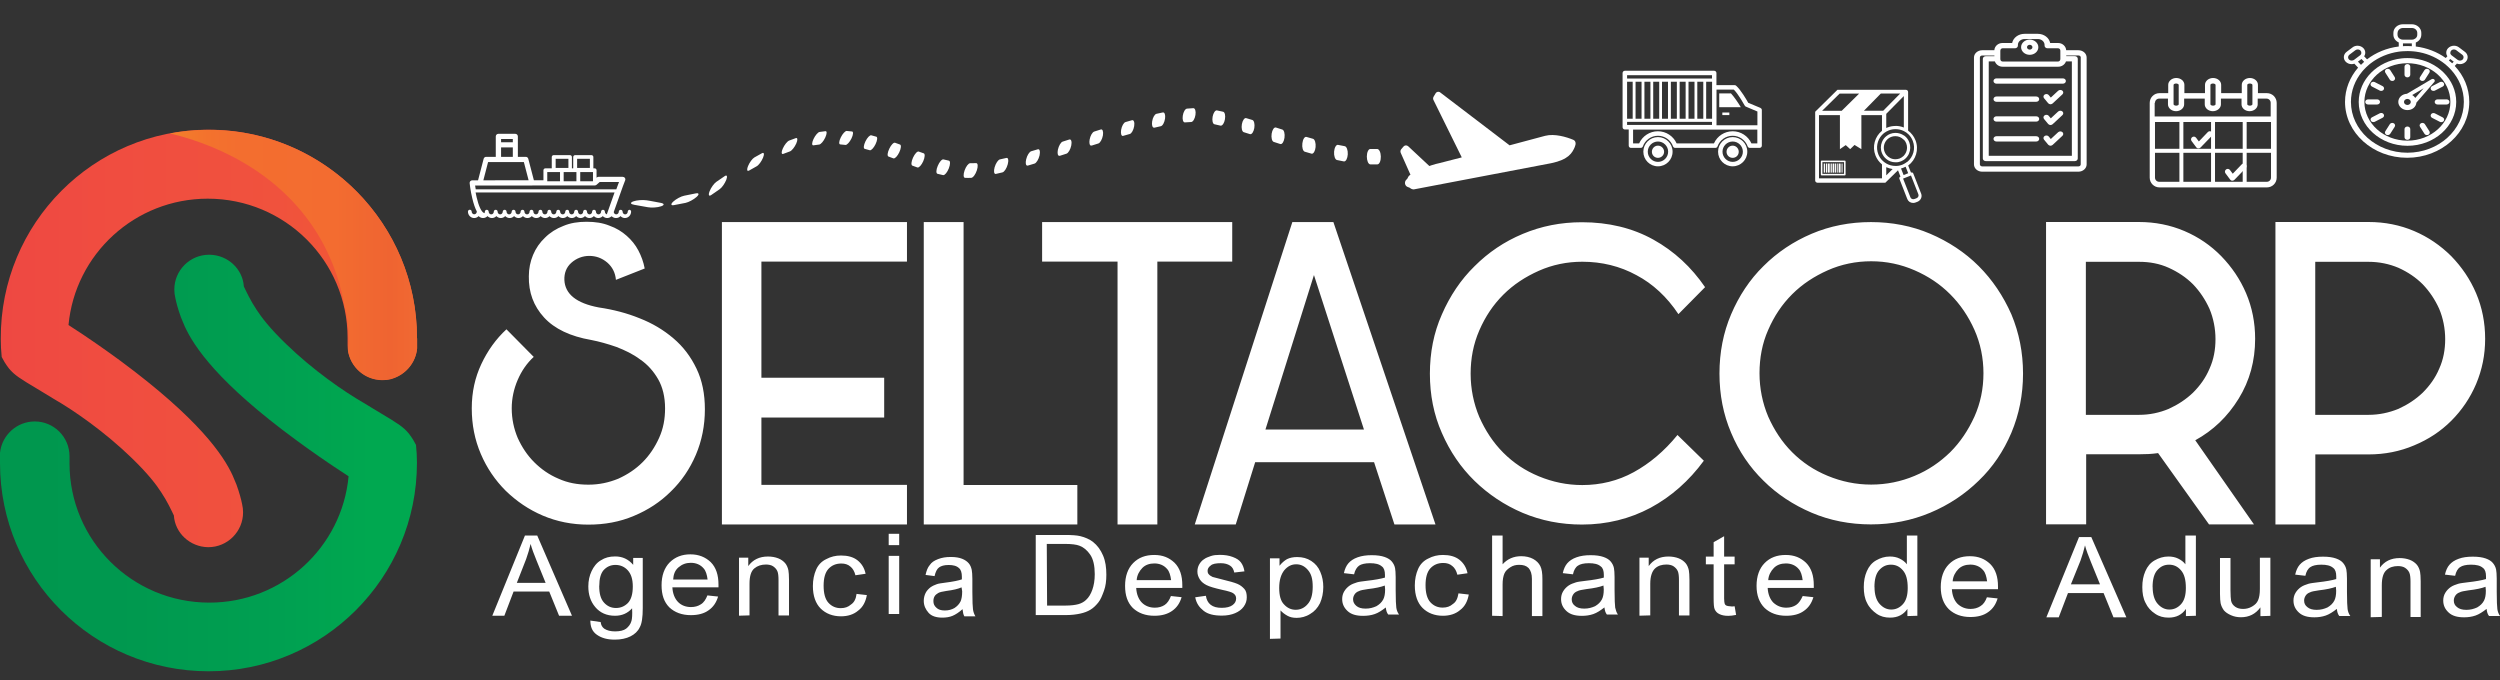
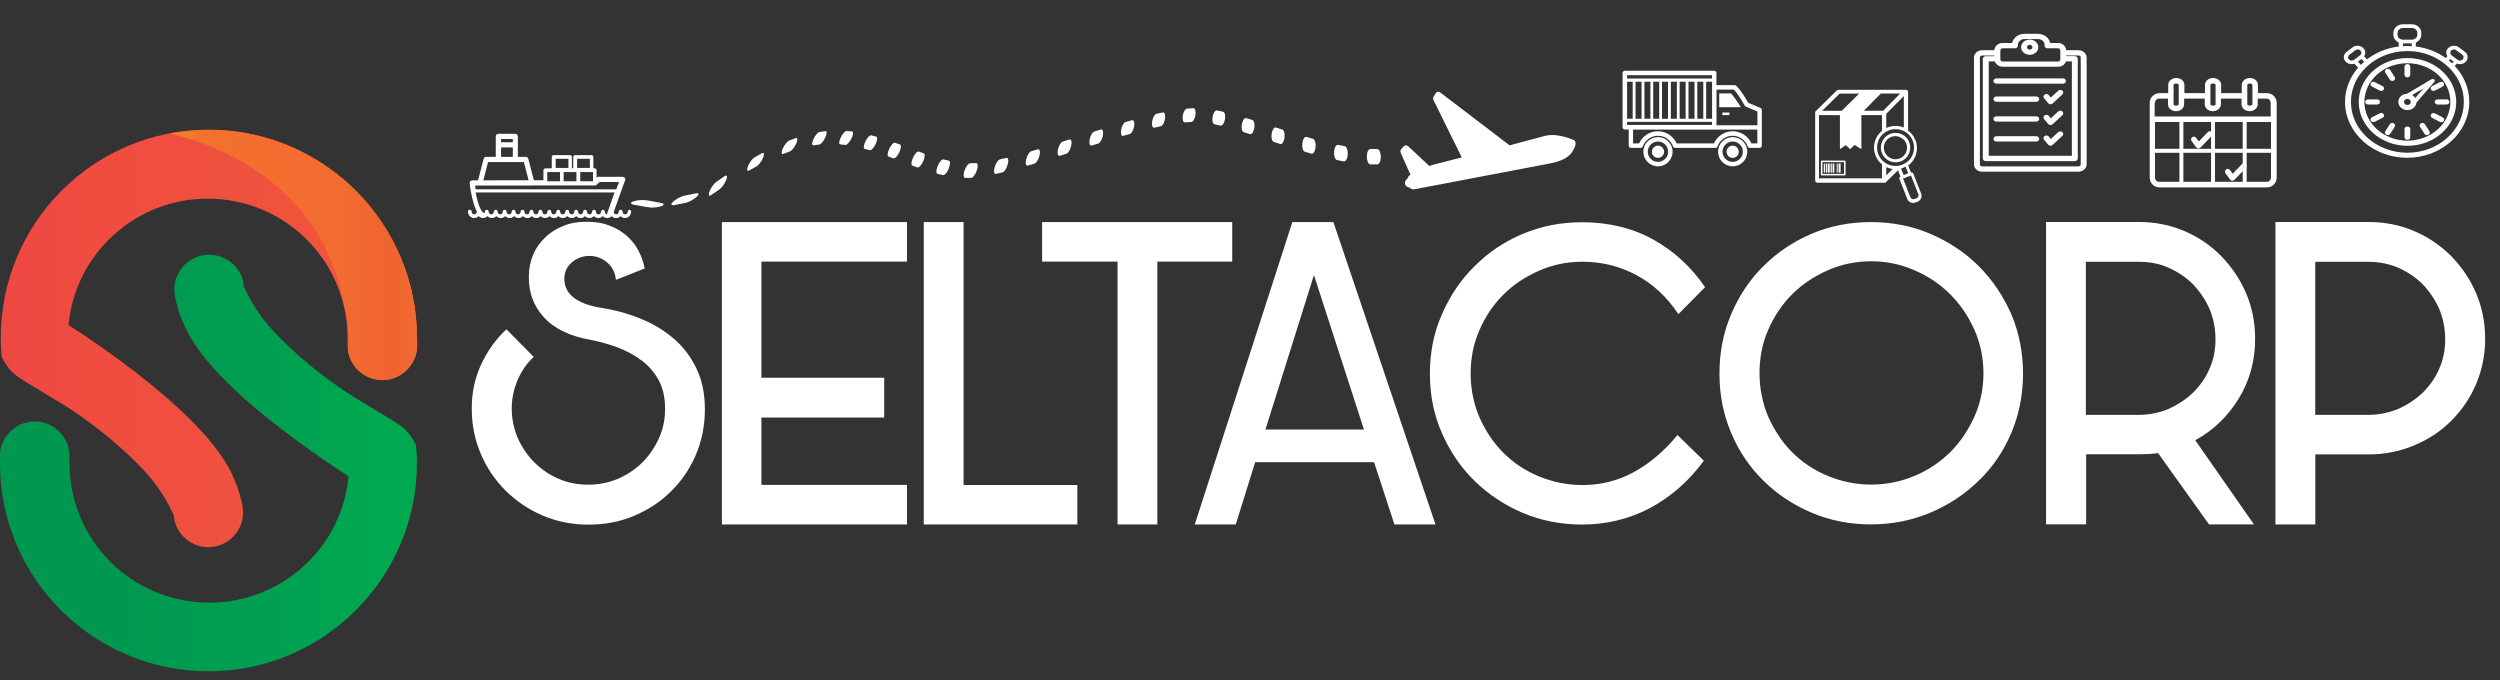
<svg xmlns="http://www.w3.org/2000/svg" id="Capa_1" data-name="Capa 1" viewBox="0 0 321.51 87.51">
  <rect x="0" y="0" width="321.51" height="87.51" fill="#333333" stroke="none" />
  <defs>
    <style>
      .cls-1 {
        fill: #fff;
      }

      .cls-2 {
        fill: url(#Degradado_sin_nombre_4);
      }

      .cls-3 {
        fill: url(#Degradado_sin_nombre_2);
      }

      .cls-4 {
        fill: url(#Degradado_sin_nombre_3);
      }
    </style>
    <linearGradient id="Degradado_sin_nombre_2" data-name="Degradado sin nombre 2" x1="554.4" y1="409.45" x2="608" y2="409.45" gradientTransform="translate(-554.4 468.98) scale(1 -1)" gradientUnits="userSpaceOnUse">
      <stop offset="0" stop-color="#00974e" />
      <stop offset=".28" stop-color="#00984f" />
      <stop offset=".67" stop-color="#00a051" />
      <stop offset=".89" stop-color="#00a850" />
      <stop offset="1" stop-color="#00a850" />
    </linearGradient>
    <linearGradient id="Degradado_sin_nombre_3" data-name="Degradado sin nombre 3" x1="554.44" y1="425.45" x2="608.06" y2="425.45" gradientTransform="translate(-554.4 468.98) scale(1 -1)" gradientUnits="userSpaceOnUse">
      <stop offset="0" stop-color="#ee4842" />
      <stop offset="0" stop-color="#ee4842" />
      <stop offset=".28" stop-color="#f04d40" />
      <stop offset=".67" stop-color="#f0523d" />
      <stop offset=".89" stop-color="#f05833" />
      <stop offset="1" stop-color="#f15d30" />
    </linearGradient>
    <linearGradient id="Degradado_sin_nombre_4" data-name="Degradado sin nombre 4" x1="576.27" y1="436.19" x2="608.04" y2="436.19" gradientTransform="translate(-554.4 468.98) scale(1 -1)" gradientUnits="userSpaceOnUse">
      <stop offset="0" stop-color="#f4822b" />
      <stop offset=".03" stop-color="#f37d2b" />
      <stop offset=".15" stop-color="#f3722d" />
      <stop offset=".28" stop-color="#f36e2f" />
      <stop offset=".67" stop-color="#f36c30" />
      <stop offset=".89" stop-color="#ef6431" />
      <stop offset="1" stop-color="#f16932" />
    </linearGradient>
  </defs>
  <g id="d">
    <path class="cls-1" d="M68.66,45.88c-.89.81-1.58,1.81-2.08,2.97s-.77,2.39-.77,3.66c0,1.35.27,2.62.77,3.81.54,1.19,1.23,2.23,2.12,3.12s1.93,1.62,3.12,2.12c1.19.54,2.46.77,3.85.77s2.62-.27,3.85-.77c1.19-.54,2.23-1.23,3.12-2.12.89-.89,1.58-1.93,2.12-3.12.54-1.19.77-2.43.77-3.81,0-1.46-.31-2.73-.89-3.74s-1.35-1.89-2.31-2.54c-.92-.69-1.96-1.19-3.08-1.62-1.12-.39-2.2-.69-3.23-.89-2.66-.46-4.7-1.42-6.05-2.89s-2-3.23-1.96-5.31c0-.96.19-1.89.54-2.73.35-.85.89-1.62,1.54-2.23.65-.65,1.46-1.16,2.35-1.5.92-.39,1.89-.54,3-.54s2.08.15,2.93.5c.89.31,1.62.77,2.23,1.31s1.12,1.16,1.5,1.89.65,1.46.81,2.31l-3.7,1.46c-.08-.92-.46-1.66-1.12-2.23-.69-.58-1.46-.85-2.31-.85s-1.66.31-2.31.89-.92,1.35-.89,2.2c.08,1.81,1.54,3,4.43,3.54,1.85.27,3.62.73,5.24,1.39,1.66.65,3.08,1.5,4.35,2.58,1.27,1.08,2.23,2.35,2.97,3.89s1.08,3.27,1.08,5.24c0,2.08-.39,4.04-1.16,5.85-.77,1.81-1.85,3.39-3.2,4.7-1.35,1.35-2.93,2.39-4.78,3.16-1.81.77-3.77,1.12-5.85,1.12s-4.04-.39-5.85-1.16-3.39-1.85-4.78-3.2c-1.35-1.35-2.43-2.93-3.2-4.74-.77-1.81-1.16-3.74-1.16-5.85,0-2.12.42-3.97,1.23-5.7.81-1.73,1.89-3.23,3.23-4.47l3.5,3.54h0ZM143.72,67.45v-33.81s-9.7,0-9.7,0v-5.08s24.45,0,24.45,0v5.08s-9.63,0-9.63,0v33.81s-5.12,0-5.12,0ZM153.65,67.45l12.55-38.89h5.28s13.13,38.89,13.13,38.89h-5.28s-2.62-8.01-2.62-8.01h-15.29s-2.5,8.01-2.5,8.01h-5.28ZM162.74,55.24h12.67s-6.43-19.87-6.43-19.87l-6.24,19.87h0ZM219.12,59.25c-1.89,2.58-4.2,4.62-6.85,6.05-2.66,1.42-5.62,2.16-8.82,2.16-2.7,0-5.24-.5-7.62-1.5-2.35-1-4.43-2.39-6.2-4.12-1.77-1.73-3.16-3.77-4.2-6.16-1.04-2.35-1.54-4.89-1.54-7.62,0-2.73.5-5.28,1.54-7.62,1.04-2.39,2.43-4.47,4.2-6.2,1.77-1.77,3.81-3.16,6.2-4.16,2.39-1,4.89-1.5,7.62-1.5,3.39,0,6.47.73,9.17,2.23s4.89,3.54,6.66,6.12l-3.43,3.47c-1.46-2.2-3.27-3.89-5.39-5.01-2.12-1.16-4.47-1.73-6.97-1.73-1.96,0-3.85.39-5.58,1.16s-3.27,1.77-4.58,3.08c-1.31,1.31-2.31,2.81-3.08,4.58-.77,1.77-1.12,3.62-1.12,5.58,0,1.96.39,3.85,1.12,5.58.77,1.73,1.77,3.27,3.08,4.58s2.81,2.31,4.58,3.04c1.77.73,3.62,1.12,5.58,1.12,2.35,0,4.58-.54,6.62-1.66,2.04-1.12,3.93-2.7,5.62-4.78l3.39,3.31h0ZM260.17,48.04c0,2.7-.5,5.24-1.5,7.62-1,2.35-2.39,4.43-4.2,6.16-1.77,1.73-3.85,3.12-6.24,4.12-2.39,1-4.93,1.5-7.62,1.5s-5.28-.5-7.62-1.5c-2.35-1-4.47-2.39-6.2-4.12-1.77-1.73-3.16-3.77-4.16-6.16-1-2.35-1.5-4.89-1.5-7.62s.5-5.28,1.5-7.62c1-2.35,2.39-4.47,4.16-6.2,1.77-1.77,3.85-3.16,6.2-4.16,2.35-1,4.93-1.5,7.62-1.5s5.28.5,7.62,1.5,4.47,2.39,6.24,4.16c1.77,1.77,3.16,3.85,4.2,6.2,1,2.39,1.5,4.93,1.5,7.62ZM255.08,48c0-1.96-.39-3.85-1.16-5.58-.77-1.73-1.81-3.27-3.12-4.58-1.31-1.31-2.81-2.31-4.58-3.08-1.77-.77-3.62-1.16-5.58-1.16s-3.85.39-5.58,1.16c-1.73.77-3.27,1.77-4.58,3.08s-2.31,2.81-3.08,4.58c-.77,1.73-1.12,3.62-1.12,5.58,0,1.96.39,3.85,1.12,5.58.77,1.73,1.77,3.27,3.08,4.58s2.81,2.31,4.58,3.04c1.77.73,3.62,1.12,5.58,1.12s3.85-.39,5.58-1.12c1.77-.73,3.27-1.77,4.58-3.04,1.31-1.31,2.31-2.81,3.12-4.58.77-1.73,1.16-3.58,1.16-5.58ZM138.56,67.45h-19.76s0-38.89,0-38.89h5.12s0,33.81,0,33.81h14.63s0,5.08,0,5.08ZM116.64,67.45h-23.8s0-38.89,0-38.89h23.8s0,5.08,0,5.08h-18.72s0,14.94,0,14.94h15.79s0,5.12,0,5.12h-15.79s0,8.66,0,8.66h18.72s0,5.08,0,5.08ZM292.63,67.45V28.55s11.98,0,11.98,0c2.08,0,4.04.39,5.85,1.16s3.39,1.85,4.78,3.23c1.35,1.39,2.43,2.97,3.2,4.78s1.16,3.77,1.16,5.85-.39,3.97-1.16,5.81c-.77,1.81-1.85,3.39-3.2,4.74-1.35,1.35-2.93,2.39-4.78,3.16-1.81.77-3.77,1.16-5.85,1.16h-6.85v9.01s-5.12,0-5.12,0ZM297.75,53.35h6.85c1.35,0,2.62-.27,3.85-.77,1.19-.54,2.23-1.23,3.12-2.08.89-.89,1.62-1.89,2.12-3.08.54-1.19.77-2.46.77-3.81,0-1.35-.27-2.7-.77-3.89-.54-1.19-1.23-2.23-2.12-3.16-.89-.89-1.93-1.58-3.12-2.12-1.19-.5-2.46-.77-3.85-.77h-6.85s0,19.68,0,19.68ZM263.13,67.45V28.55s11.94,0,11.94,0c2.08,0,4.04.39,5.85,1.16s3.39,1.85,4.74,3.23c1.35,1.39,2.43,2.97,3.2,4.78s1.16,3.77,1.16,5.85c0,2.81-.69,5.39-2.12,7.7-1.42,2.31-3.27,4.08-5.58,5.35l7.55,10.82h-5.78s-6.55-9.17-6.55-9.17c-.81.12-1.62.15-2.43.15h-6.82v9.01s-5.16,0-5.16,0h0ZM268.25,53.35h6.85c1.35,0,2.62-.27,3.81-.77,1.19-.54,2.23-1.23,3.12-2.08.89-.89,1.62-1.89,2.12-3.08.54-1.19.77-2.46.77-3.81s-.27-2.7-.77-3.89c-.54-1.19-1.23-2.23-2.12-3.16-.89-.89-1.93-1.58-3.12-2.12s-2.46-.77-3.81-.77h-6.85s0,19.68,0,19.68Z" />
  </g>
-   <path class="cls-1" d="M63.31,79.19l4.2-10.32h1.58s4.47,10.32,4.47,10.32h-1.66s-1.27-3.12-1.27-3.12h-4.58s-1.19,3.12-1.19,3.12h-1.54ZM66.47,74.96h3.7s-1.16-2.85-1.16-2.85c-.35-.85-.62-1.58-.77-2.16-.15.65-.35,1.31-.58,1.96l-1.19,3.04ZM75.94,79.81l1.31.19c.04.39.19.65.46.85.35.23.81.35,1.39.35.62,0,1.12-.12,1.42-.35s.58-.58.69-1c.08-.27.12-.81.08-1.62-.58.65-1.31.96-2.2.96-1.08,0-1.93-.39-2.54-1.12-.62-.73-.89-1.62-.89-2.66,0-.73.15-1.39.42-1.96s.65-1.08,1.19-1.39c.54-.35,1.12-.5,1.85-.5.92,0,1.69.35,2.31,1.08v-.89s1.23,0,1.23,0v6.47c0,1.16-.12,2-.39,2.46-.23.5-.65.89-1.19,1.16-.54.27-1.23.42-2,.42-.96,0-1.69-.19-2.31-.62s-.85-1.04-.85-1.85ZM77.06,75.34c0,1,.19,1.69.62,2.16.42.46.92.69,1.54.69s1.12-.23,1.54-.65c.42-.46.62-1.16.62-2.12s-.23-1.62-.65-2.08-.96-.69-1.58-.69-1.12.23-1.54.69c-.35.42-.54,1.08-.54,2h0ZM90.96,76.57l1.39.15c-.23.77-.62,1.35-1.23,1.77-.58.42-1.35.62-2.27.62-1.16,0-2.08-.35-2.77-1-.69-.69-1-1.62-1-2.85s.35-2.23,1.04-2.93c.69-.69,1.58-1.04,2.66-1.04s1.93.35,2.62,1c.69.69,1,1.66,1,2.89v.35s-5.93,0-5.93,0c.04.81.31,1.46.73,1.89s1,.65,1.66.65c.5,0,.92-.12,1.27-.35.39-.23.65-.65.85-1.16h0ZM86.57,74.53h4.43c-.08-.62-.23-1.12-.5-1.42-.42-.5-1-.73-1.66-.73-.62,0-1.12.19-1.58.58s-.65.92-.69,1.58h0ZM95.04,79.19v-7.47s1.19,0,1.19,0v1.08c.58-.81,1.42-1.23,2.54-1.23.46,0,.92.08,1.31.23.39.15.69.39.89.62s.35.58.42.92c.04.23.08.65.08,1.23v4.58s-1.35,0-1.35,0v-4.54c0-.5-.04-.92-.15-1.16-.12-.27-.31-.46-.54-.62s-.58-.23-.92-.23c-.58,0-1.08.15-1.5.5s-.62,1-.62,1.96v4.08s-1.35.04-1.35.04h0ZM110.17,76.38l1.31.15c-.15.85-.5,1.54-1.12,2-.58.5-1.35.73-2.2.73-1.08,0-1.96-.35-2.62-1-.65-.65-1-1.62-1-2.89,0-.81.15-1.5.42-2.12s.73-1.08,1.31-1.35c.58-.31,1.19-.46,1.89-.46.85,0,1.58.19,2.12.62s.89,1,1.04,1.73l-1.31.19c-.12-.5-.35-.89-.65-1.12-.31-.27-.69-.39-1.16-.39-.69,0-1.23.23-1.66.69-.42.46-.62,1.19-.62,2.16s.19,1.73.62,2.2.96.69,1.58.69c.54,0,.96-.15,1.31-.46.42-.27.65-.73.73-1.39ZM114.29,70.11v-1.46s1.35,0,1.35,0v1.46s-1.35,0-1.35,0ZM114.29,78.96v-7.47s1.35,0,1.35,0v7.47s-1.35,0-1.35,0ZM123.77,78.35c-.42.39-.89.69-1.27.85s-.85.23-1.31.23c-.77,0-1.39-.19-1.77-.62s-.62-.92-.62-1.54c0-.35.08-.69.23-1s.39-.54.62-.73c.27-.19.54-.31.85-.42.23-.08.58-.12,1.08-.19.96-.12,1.69-.27,2.12-.42v-.35c0-.5-.12-.89-.35-1.08-.31-.31-.77-.42-1.35-.42s-.96.12-1.23.31-.46.58-.58,1.12l-1.16-.15c.12-.54.27-.96.54-1.27.23-.35.58-.58,1.08-.77s1-.27,1.62-.27,1.08.08,1.46.23.65.35.85.58.31.5.39.85c.04.23.08.62.08,1.16v1.69c0,1.19.04,1.93.08,2.23s.15.62.31.89h-1.42c-.12-.19-.19-.5-.23-.89h0ZM123.65,75.54c-.42.19-1.08.35-1.96.46-.5.08-.85.15-1.04.27s-.35.23-.46.42-.15.39-.15.62c0,.35.12.62.39.85.23.23.58.35,1.08.35s.89-.12,1.23-.31c.35-.23.62-.5.81-.89.12-.31.19-.69.19-1.27l-.08-.5h0ZM133.2,79.12v-10.32s3.77,0,3.77,0c.85,0,1.5.04,1.96.15.62.15,1.16.39,1.62.73.58.46,1,1.04,1.31,1.77.31.73.42,1.54.42,2.46,0,.77-.08,1.46-.31,2.08s-.42,1.12-.73,1.5-.62.69-1,.92-.81.39-1.31.5-1.12.19-1.77.19h-3.97s0,0,0,0ZM134.67,77.88h2.35c.73,0,1.31-.08,1.69-.19s.73-.31.96-.54c.35-.31.62-.77.81-1.31s.31-1.19.31-2c0-1.08-.19-1.93-.58-2.5s-.85-.96-1.39-1.16c-.39-.15-1-.23-1.89-.23h-2.31s.04,7.93.04,7.93h0ZM150.57,76.65l1.39.15c-.23.77-.62,1.35-1.23,1.77s-1.35.62-2.27.62c-1.16,0-2.08-.35-2.77-1-.69-.69-1-1.62-1-2.85s.35-2.23,1.04-2.93,1.58-1.04,2.7-1.04,1.93.35,2.62,1c.69.69,1,1.66,1,2.89v.35s-5.93,0-5.93,0c.04.81.31,1.46.73,1.89.42.42,1,.65,1.66.65.5,0,.92-.12,1.27-.35.35-.23.62-.65.81-1.16h0ZM146.18,74.61h4.43c-.08-.62-.23-1.12-.5-1.42-.42-.5-1-.73-1.66-.73-.62,0-1.16.19-1.54.58s-.69.92-.73,1.58h0ZM153.73,76.81l1.35-.19c.08.5.27.89.62,1.16s.81.39,1.42.39,1.08-.12,1.39-.35c.31-.23.46-.5.46-.85,0-.31-.12-.5-.39-.69-.19-.12-.65-.27-1.39-.42-1-.23-1.66-.42-2.04-.62s-.65-.42-.85-.73c-.19-.31-.31-.62-.31-1,0-.35.08-.65.23-.92s.39-.54.65-.69c.19-.15.5-.27.85-.39.35-.12.73-.15,1.16-.15.62,0,1.16.08,1.66.27s.81.39,1.04.69.39.69.46,1.16l-1.31.15c-.08-.39-.23-.69-.54-.89s-.69-.31-1.19-.31c-.62,0-1.08.08-1.31.31-.27.19-.39.42-.39.69,0,.15.04.31.15.42.12.15.27.23.5.35.15.04.54.15,1.19.31.96.23,1.62.42,2,.58s.65.39.89.65.31.65.31,1.08-.12.81-.39,1.19-.65.65-1.12.85-1.04.31-1.69.31c-1.04,0-1.81-.19-2.35-.62s-.92-.92-1.08-1.73h0ZM163.32,82.16v-10.36s1.23,0,1.23,0v.96c.31-.39.62-.65.96-.85.39-.19.81-.27,1.31-.27.69,0,1.27.15,1.81.5.54.35.92.81,1.16,1.39.27.62.39,1.27.39,1.96,0,.77-.15,1.46-.42,2.08-.31.62-.73,1.08-1.27,1.39-.54.35-1.16.5-1.73.5-.46,0-.85-.08-1.19-.27s-.65-.42-.89-.69v3.62s-1.35.04-1.35.04h0ZM164.51,75.61c0,.96.19,1.69.62,2.12.42.46.92.69,1.5.69s1.12-.23,1.54-.73c.42-.46.65-1.19.65-2.23,0-1.04-.19-1.66-.62-2.16s-.92-.73-1.5-.73-1.08.23-1.54.77c-.42.54-.65,1.27-.65,2.27ZM178.22,78.12c-.5.39-.96.69-1.42.85s-.96.23-1.5.23c-.89,0-1.54-.19-2-.62s-.69-.92-.69-1.54c0-.35.08-.69.27-1s.42-.54.69-.73.62-.31.96-.42c.27-.08.65-.12,1.19-.19,1.08-.12,1.89-.27,2.39-.42v-.35c0-.5-.12-.89-.39-1.08-.35-.31-.85-.42-1.54-.42-.62,0-1.12.12-1.39.31s-.54.58-.65,1.12l-1.31-.15c.12-.54.31-.96.58-1.27s.65-.58,1.19-.77,1.12-.27,1.81-.27,1.23.08,1.66.23.73.35.92.58.35.5.42.85c.04.23.08.62.08,1.16v1.69c0,1.19.04,1.93.08,2.23s.15.62.35.89h-1.39c-.19-.23-.27-.54-.31-.89h0ZM178.1,75.3c-.5.19-1.23.35-2.2.46-.54.08-.96.15-1.16.27-.23.08-.42.23-.54.42s-.19.39-.19.62c0,.35.15.62.42.85.27.23.65.35,1.19.35s.96-.12,1.39-.31c.39-.23.69-.5.89-.89.15-.31.23-.69.23-1.27l-.04-.5h0ZM187.58,76.31l1.31.15c-.15.85-.5,1.54-1.12,2-.58.5-1.35.73-2.2.73-1.08,0-1.96-.35-2.62-1-.65-.65-1-1.62-1-2.89,0-.81.15-1.5.42-2.12.27-.62.73-1.08,1.31-1.35.58-.31,1.19-.46,1.89-.46.85,0,1.58.19,2.12.62s.89,1,1.04,1.73l-1.31.19c-.12-.5-.35-.89-.65-1.12-.31-.27-.69-.39-1.16-.39-.69,0-1.23.23-1.66.69-.42.46-.62,1.19-.62,2.16s.19,1.73.62,2.2.96.69,1.58.69c.54,0,.96-.15,1.31-.46.42-.27.62-.73.73-1.39ZM191.89,79.19v-10.32s1.35,0,1.35,0v3.7c.62-.69,1.42-1.04,2.39-1.04.58,0,1.12.12,1.54.35.42.23.73.54.92.92s.27.92.27,1.69v4.74s-1.35,0-1.35,0v-4.78c0-.62-.15-1.08-.42-1.39-.31-.31-.69-.42-1.23-.42-.39,0-.77.08-1.12.31s-.62.46-.77.81c-.15.35-.23.81-.23,1.39v4.08s-1.35-.04-1.35-.04h0ZM206.33,78.12c-.5.39-.96.69-1.42.85s-.96.23-1.46.23c-.89,0-1.54-.19-2-.62s-.69-.92-.69-1.54c0-.35.08-.69.27-1s.42-.54.69-.73.62-.31.96-.42c.27-.08.65-.12,1.19-.19,1.08-.12,1.89-.27,2.39-.42v-.35c0-.5-.12-.89-.39-1.08-.35-.31-.85-.42-1.54-.42-.65,0-1.12.12-1.39.31-.31.19-.54.58-.65,1.12l-1.31-.15c.12-.54.31-.96.58-1.27s.65-.58,1.19-.77,1.12-.27,1.81-.27,1.23.08,1.66.23.73.35.92.58.35.5.42.85c.04.23.08.62.08,1.16v1.69c0,1.19.04,1.93.08,2.23.08.31.15.62.35.89h-1.42c-.19-.23-.27-.54-.31-.89h0ZM206.22,75.3c-.5.19-1.23.35-2.2.46-.54.08-.96.15-1.16.27-.23.08-.42.23-.54.42s-.19.39-.19.62c0,.35.12.62.42.85.27.23.65.35,1.19.35s.96-.12,1.39-.31c.39-.23.69-.5.89-.89.15-.31.23-.69.23-1.27l-.04-.5h0ZM210.84,79.19v-7.47s1.19,0,1.19,0v1.08c.58-.81,1.42-1.23,2.54-1.23.46,0,.92.08,1.31.23.39.15.69.39.89.62s.35.58.42.92c.04.23.08.65.08,1.23v4.58s-1.35,0-1.35,0v-4.54c0-.5-.04-.92-.15-1.16-.12-.27-.31-.46-.54-.62s-.58-.23-.92-.23c-.58,0-1.08.15-1.46.5s-.62,1-.62,1.96v4.08s-1.39.04-1.39.04h0ZM223.08,77.96l.19,1.12c-.39.08-.73.12-1,.12-.5,0-.85-.08-1.16-.23s-.46-.35-.58-.58-.15-.73-.15-1.5v-4.31h-1s0-1,0-1h1v-1.85s1.35-.77,1.35-.77v2.62h1.35s0,1,0,1h-1.35v4.39c0,.35.04.58.08.69s.12.19.23.23.27.08.46.08c.12.04.35.04.58,0ZM231.82,76.65l1.39.15c-.23.77-.62,1.35-1.23,1.77-.58.42-1.35.62-2.27.62-1.16,0-2.08-.35-2.77-1-.69-.69-1.04-1.62-1.04-2.85,0-1.23.35-2.23,1.04-2.93s1.58-1.04,2.7-1.04,1.93.35,2.62,1c.69.69,1,1.66,1,2.89v.35s-5.93,0-5.93,0c.04.81.31,1.46.73,1.89.46.42,1,.65,1.66.65.5,0,.92-.12,1.27-.35.35-.23.62-.65.85-1.16h0ZM227.4,74.61h4.43c-.08-.62-.23-1.12-.5-1.42-.42-.5-1-.73-1.66-.73-.62,0-1.16.19-1.54.58s-.69.92-.73,1.58h0ZM245.3,79.23v-.92c-.5.73-1.23,1.12-2.23,1.12-.65,0-1.23-.15-1.73-.5s-.96-.81-1.23-1.39c-.31-.58-.42-1.27-.42-2.04s.12-1.42.39-2.04c.27-.62.65-1.08,1.19-1.39.54-.31,1.12-.5,1.77-.5.46,0,.89.08,1.27.27s.69.42.92.73v-3.7s1.35,0,1.35,0v10.32s-1.27.04-1.27.04h0ZM241.07,75.5c0,.96.23,1.69.65,2.16s.92.73,1.5.73,1.08-.23,1.5-.69c.42-.46.62-1.16.62-2.08,0-1.04-.19-1.77-.62-2.27s-.92-.73-1.54-.73-1.08.23-1.5.69c-.42.46-.62,1.19-.62,2.2h0ZM255.51,76.81l1.39.15c-.23.77-.62,1.35-1.23,1.77-.58.42-1.35.62-2.27.62-1.16,0-2.08-.35-2.77-1-.69-.69-1.04-1.62-1.04-2.85s.35-2.23,1.04-2.93,1.58-1.04,2.7-1.04,1.93.35,2.62,1c.69.69,1,1.66,1,2.89v.35s-5.93,0-5.93,0c.04.81.31,1.46.73,1.89.46.42,1,.65,1.66.65.5,0,.92-.12,1.27-.35.39-.23.65-.62.85-1.16h0ZM251.12,74.76h4.43c-.08-.62-.23-1.12-.5-1.42-.42-.5-1-.73-1.66-.73-.62,0-1.16.19-1.54.58s-.69.92-.73,1.58h0ZM263.17,79.39l4.2-10.32h1.58s4.51,10.32,4.51,10.32h-1.66s-1.27-3.12-1.27-3.12h-4.58s-1.19,3.12-1.19,3.12h-1.58s0,0,0,0ZM266.33,75.15h3.74s-1.16-2.85-1.16-2.85c-.35-.85-.62-1.58-.77-2.16-.15.65-.35,1.31-.58,1.96l-1.23,3.04ZM281.12,79.23v-.92c-.5.73-1.23,1.12-2.23,1.12-.65,0-1.23-.15-1.73-.5-.54-.35-.96-.81-1.23-1.39-.31-.58-.42-1.27-.42-2.04s.12-1.42.39-2.04.65-1.08,1.19-1.39c.54-.31,1.12-.5,1.77-.5.46,0,.89.08,1.27.27s.69.42.92.73v-3.7s1.35,0,1.35,0v10.32s-1.27.04-1.27.04h0ZM276.84,75.5c0,.96.23,1.69.65,2.16s.92.73,1.5.73,1.08-.23,1.5-.69c.42-.46.62-1.16.62-2.08,0-1.04-.19-1.77-.62-2.27s-.92-.73-1.54-.73-1.08.23-1.5.69c-.42.46-.62,1.19-.62,2.2h0ZM290.7,79.23v-1.12c-.62.85-1.46,1.27-2.5,1.27-.46,0-.89-.08-1.31-.27s-.69-.39-.89-.62c-.19-.27-.35-.58-.42-.92-.04-.23-.08-.65-.08-1.19v-4.62s1.35,0,1.35,0v4.16c0,.65.04,1.12.08,1.35.08.35.27.58.54.77s.62.27,1,.27.77-.08,1.16-.31.62-.46.77-.81.23-.81.23-1.46v-4s1.35,0,1.35,0v7.47s-1.27.04-1.27.04ZM300.52,78.31c-.5.39-.96.69-1.42.85s-.96.23-1.46.23c-.89,0-1.54-.19-2-.62s-.69-.92-.69-1.54c0-.35.08-.69.27-1,.19-.31.42-.54.69-.73s.62-.31.96-.42c.27-.08.65-.12,1.19-.19,1.08-.12,1.89-.27,2.39-.42v-.35c0-.5-.12-.89-.39-1.08-.35-.31-.85-.42-1.54-.42-.65,0-1.12.12-1.39.31-.31.19-.54.58-.65,1.12l-1.31-.15c.12-.54.31-.96.58-1.27s.65-.58,1.19-.77c.5-.19,1.12-.27,1.81-.27s1.23.08,1.66.23.73.35.92.58.35.5.42.85c.04.23.08.62.08,1.16v1.69c0,1.19.04,1.93.08,2.23s.15.62.35.89h-1.42c-.19-.23-.27-.54-.31-.89h0ZM300.41,75.46c-.5.19-1.23.35-2.2.46-.54.08-.96.15-1.16.27-.23.08-.42.23-.54.42s-.19.39-.19.62c0,.35.12.62.42.85.27.23.65.35,1.19.35s.96-.12,1.39-.31c.39-.23.69-.5.89-.89.15-.31.23-.69.23-1.27l-.04-.5h0ZM304.88,79.39v-7.47s1.19,0,1.19,0v1.08c.58-.81,1.42-1.23,2.54-1.23.46,0,.92.08,1.31.23.39.15.69.39.89.62s.35.58.42.92c.04.23.08.65.08,1.23v4.58s-1.31,0-1.31,0v-4.54c0-.5-.04-.92-.15-1.16-.12-.27-.31-.46-.54-.62s-.58-.23-.92-.23c-.58,0-1.08.15-1.46.5-.42.35-.62,1-.62,1.96v4.08s-1.42.04-1.42.04h0ZM319.78,78.31c-.5.39-.96.69-1.42.85s-.96.23-1.46.23c-.89,0-1.54-.19-2-.62s-.69-.92-.69-1.54c0-.35.08-.69.27-1s.42-.54.69-.73.62-.31.96-.42c.27-.08.65-.12,1.19-.19,1.08-.12,1.89-.27,2.39-.42v-.35c0-.5-.12-.89-.39-1.08-.35-.31-.85-.42-1.54-.42-.65,0-1.12.12-1.39.31-.31.19-.54.58-.65,1.12l-1.31-.15c.12-.54.31-.96.58-1.27s.65-.58,1.19-.77c.5-.19,1.12-.27,1.81-.27s1.23.08,1.66.23.73.35.92.58.35.5.42.85c.04.23.08.62.08,1.16v1.69c0,1.19.04,1.93.08,2.23s.15.62.35.89h-1.42c-.19-.23-.27-.54-.31-.89h0ZM319.66,75.46c-.5.19-1.23.35-2.2.46-.54.08-.96.15-1.16.27-.23.08-.42.23-.54.42s-.19.39-.19.62c0,.35.12.62.42.85.27.23.65.35,1.19.35s.96-.12,1.39-.31c.39-.23.69-.5.89-.89.15-.31.23-.69.23-1.27l-.04-.5h0Z" />
  <path class="cls-3" d="M0,59.55v-1.31c.23-2.27,2.16-4.04,4.47-4.04,2.46,0,4.47,2,4.47,4.47v.92c0,9.9,8.05,17.91,17.98,17.91,9.36,0,17.06-7.12,17.91-16.25-2.81-1.81-5.08-3.43-6.7-4.62-10.09-7.39-13.17-12.05-14.36-14.63-.19-.46-.35-.85-.5-1.19-.39-1.08-.62-1.96-.73-2.54-.08-.35-.12-.65-.12-1.04,0-2.46,2-4.47,4.47-4.47h.08c2.31.04,4.24,1.81,4.39,4.08.35.73.85,1.81,1.62,2.97.65,1,1.66,2.35,3.81,4.43,3.5,3.39,7.39,6.08,10.01,7.59.73.42,1.42.89,2.16,1.31,2.12,1.27,2.89,1.73,3.62,2.62.42.54.73,1.08.92,1.46.08.77.12,1.54.12,2.31,0,14.79-12.01,26.8-26.8,26.8C12.01,86.32,0,74.38,0,59.55Z" />
  <path class="cls-4" d="M53.64,43.5v1.31c-.23,2.27-2.16,4.04-4.47,4.04-2.46,0-4.47-2-4.47-4.47v-.92c0-9.9-8.05-17.91-17.98-17.91-9.36,0-17.06,7.12-17.91,16.25,2.81,1.81,5.08,3.43,6.7,4.62,10.09,7.47,13.21,12.13,14.4,14.71.19.46.35.85.5,1.19.39,1.08.62,1.96.73,2.54.08.35.12.65.12,1.04,0,2.46-2,4.47-4.47,4.47h-.04c-2.31-.04-4.24-1.81-4.39-4.08-.35-.73-.85-1.81-1.62-2.97-.65-1-1.66-2.35-3.81-4.43-3.5-3.39-7.39-6.08-10.01-7.59-.73-.42-1.42-.89-2.16-1.31-2.12-1.27-2.89-1.73-3.62-2.62-.42-.54-.73-1.08-.92-1.46-.08-.77-.12-1.54-.12-2.31-.08-14.9,11.94-26.92,26.73-26.92,14.79,0,26.8,12.01,26.8,26.8h0Z" />
  <path class="cls-2" d="M53.64,43.5v1.35c-.19,1.81-1.46,3.31-3.16,3.85-.04,0-.08.04-.12.04-.39.12-.77.15-1.19.15-2.27,0-4.12-1.69-4.43-3.85.04-.5.08-1,.08-1.5,0-1.5-.19-2.93-.54-4.31-.42-2.39-1.23-5.08-2.7-7.86-5.31-9.9-15.37-13.17-19.72-14.21,1.42-.27,2.89-.42,4.39-.46h1.31c14.48.39,26.07,12.25,26.07,26.8h0Z" />
  <g id="logitica_logos" data-name="logitica logos">
    <g id="car">
      <path class="cls-1" d="M213.22,17.63c-1.04,0-1.88.84-1.88,1.88s.84,1.88,1.88,1.88,1.88-.84,1.88-1.88-.84-1.88-1.88-1.88ZM213.22,20.82c-.72,0-1.31-.59-1.31-1.31s.59-1.31,1.31-1.31,1.31.59,1.31,1.31-.59,1.31-1.31,1.31Z" />
      <path class="cls-1" d="M213.22,18.73c-.43,0-.78.35-.78.79s.35.78.78.78.79-.35.79-.78-.35-.79-.79-.79Z" />
      <path class="cls-1" d="M222.83,17.63c-1.04,0-1.88.84-1.88,1.88s.84,1.88,1.88,1.88,1.88-.84,1.88-1.88-.84-1.88-1.88-1.88ZM222.83,20.82c-.72,0-1.31-.59-1.31-1.31s.59-1.31,1.31-1.31,1.31.59,1.31,1.31-.59,1.31-1.31,1.31Z" />
      <path class="cls-1" d="M222.83,18.73c-.43,0-.79.35-.79.79s.35.78.79.78.78-.35.78-.78-.35-.79-.78-.79Z" />
      <path class="cls-1" d="M226.41,13.88l-1.58-.66c-.2-.36-.96-1.68-1.56-2.2-.05-.05-.12-.07-.19-.07h-2.34v-1.56c0-.16-.13-.29-.29-.29h-11.49c-.16,0-.29.13-.29.29v6.97c0,.16.13.29.29.29h.5v2.08c0,.16.13.29.29.29h1.26c.12,0,.23-.08.27-.19.29-.82,1.07-1.37,1.94-1.37s1.65.55,1.94,1.37c.04.11.15.19.27.19h5.18c.12,0,.23-.08.27-.19.29-.82,1.07-1.37,1.94-1.37s1.65.55,1.94,1.37c.04.11.15.19.27.19h1.26c.16,0,.29-.13.29-.29v-4.58c0-.12-.07-.22-.18-.26ZM220.75,11.52h2.22c.6.58,1.4,2.05,1.41,2.06.03.06.08.1.14.13l1.49.63v1.77h-5.26v-4.58ZM209.25,10.51h.72v4.76h-.72v-4.76ZM210.34,10.51h.77v4.76h-.77v-4.76ZM211.48,10.51h.77v4.76h-.77v-4.76ZM212.61,10.51h.77v4.76h-.77v-4.76ZM213.74,10.51h.77v4.76h-.77v-4.76ZM214.88,10.51h.77v4.76h-.77v-4.76ZM216.01,10.51h.77v4.76h-.77v-4.76ZM217.15,10.51h.77v4.76h-.77v-4.76ZM218.28,10.51h.77v4.76h-.77v-4.76ZM219.42,10.51h.76v4.76h-.76v-4.76ZM209.25,9.67h10.92v.43h-10.92v-.43ZM209.25,16.07v-.4h10.92v.4h-10.92ZM226.02,18.44h-.78c-.42-.94-1.36-1.56-2.41-1.56s-1.99.62-2.41,1.56h-4.8c-.42-.94-1.36-1.56-2.41-1.56s-1.99.62-2.41,1.56h-.78v-1.77h15.98v1.77Z" />
      <path class="cls-1" d="M222.6,12.01h-1.5v1.78h2.78l-.02-.03c-.31-.52-.85-1.32-1.26-1.76Z" />
      <rect class="cls-1" x="221.5" y="14.47" width=".9" height=".33" />
    </g>
    <g id="check-list">
      <path class="cls-1" d="M264.7,16.99l-.96.89-.26-.32c-.12-.15-.36-.18-.53-.07-.17.11-.2.32-.08.47l.53.64c.07.08.17.13.28.14,0,0,.02,0,.02,0,.1,0,.2-.04.27-.1l1.27-1.18c.14-.13.14-.35-.01-.47-.15-.13-.39-.12-.54.01Z" />
-       <path class="cls-1" d="M256.49,6.46h-1.57c-.58,0-1.06.42-1.06.94v13.74c0,.52.47.94,1.06.94h12.37c.58,0,1.06-.42,1.06-.94V7.4c0-.52-.47-.94-1.06-.94h-1.57c-.03-.51-.48-.93-1.04-.93h-1.02c-.13-.67-.79-1.18-1.59-1.18h-1.71c-.79,0-1.46.51-1.59,1.18h-1.25c-.55,0-1.01.41-1.04.93ZM265.68,7.9h.77v12.14h-10.69V7.9h.79c.13.39.53.68.99.68h7.16c.46,0,.86-.29.99-.68ZM267.59,7.4v13.74c0,.15-.13.26-.3.26h-12.37c-.16,0-.3-.12-.3-.26V7.4c0-.15.13-.26.3-.26h1.57v.09h-1.11c-.21,0-.38.15-.38.34v12.81c0,.19.17.34.38.34h11.45c.21,0,.38-.15.38-.34V7.56c0-.19-.17-.34-.38-.34h-1.1v-.09h1.57c.16,0,.3.12.3.26ZM257.25,6.52c0-.17.13-.31.28-.31h1.6c.21,0,.38-.15.38-.34v-.09c0-.42.38-.76.86-.76h1.71c.47,0,.86.34.86.76v.09h0c0,.19.17.34.38.34h1.37c.16,0,.28.14.28.31v.28s0,0,0,0c0,0,0,0,0,0v.8c0,.17-.13.31-.28.31h-7.16c-.16,0-.28-.14-.28-.31v-1.08Z" />
+       <path class="cls-1" d="M256.49,6.46h-1.57c-.58,0-1.06.42-1.06.94v13.74c0,.52.47.94,1.06.94h12.37c.58,0,1.06-.42,1.06-.94V7.4c0-.52-.47-.94-1.06-.94h-1.57c-.03-.51-.48-.93-1.04-.93h-1.02c-.13-.67-.79-1.18-1.59-1.18h-1.71c-.79,0-1.46.51-1.59,1.18h-1.25c-.55,0-1.01.41-1.04.93ZM265.68,7.9h.77v12.14h-10.69V7.9h.79c.13.39.53.68.99.68h7.16c.46,0,.86-.29.99-.68ZM267.59,7.4v13.74c0,.15-.13.26-.3.26h-12.37c-.16,0-.3-.12-.3-.26V7.4c0-.15.13-.26.3-.26h1.57v.09h-1.11c-.21,0-.38.15-.38.34v12.81c0,.19.17.34.38.34h11.45c.21,0,.38-.15.38-.34V7.56c0-.19-.17-.34-.38-.34h-1.1v-.09h1.57c.16,0,.3.12.3.26ZM257.25,6.52c0-.17.13-.31.28-.31h1.6c.21,0,.38-.15.38-.34v-.09c0-.42.38-.76.86-.76h1.71c.47,0,.86.34.86.76v.09h0c0,.19.17.34.38.34h1.37c.16,0,.28.14.28.31v.28c0,0,0,0,0,0v.8c0,.17-.13.31-.28.31h-7.16c-.16,0-.28-.14-.28-.31v-1.08Z" />
      <path class="cls-1" d="M261.03,7.05c.61,0,1.11-.44,1.11-.98s-.5-.98-1.11-.98-1.11.44-1.11.98.5.98,1.11.98ZM261.03,5.76c.19,0,.35.14.35.31s-.16.31-.35.31-.35-.14-.35-.31.16-.31.35-.31Z" />
      <path class="cls-1" d="M256.37,10.42c0,.19.17.34.38.34h8.55c.21,0,.38-.15.38-.34s-.17-.34-.38-.34h-8.55c-.21,0-.38.15-.38.34Z" />
      <path class="cls-1" d="M261.87,12.41h-5.12c-.21,0-.38.15-.38.34s.17.34.38.34h5.12c.21,0,.38-.15.38-.34s-.17-.34-.38-.34Z" />
      <path class="cls-1" d="M261.87,14.96h-5.12c-.21,0-.38.15-.38.34s.17.34.38.34h5.12c.21,0,.38-.15.38-.34s-.17-.34-.38-.34Z" />
      <path class="cls-1" d="M261.87,17.52h-5.12c-.21,0-.38.15-.38.34s.17.34.38.34h5.12c.21,0,.38-.15.38-.34s-.17-.34-.38-.34Z" />
      <path class="cls-1" d="M264.7,11.66l-.96.89-.26-.32c-.12-.15-.36-.18-.53-.07-.17.11-.2.32-.08.47l.53.64c.07.08.17.13.28.14,0,0,.02,0,.02,0,.1,0,.2-.04.27-.1l1.27-1.18c.14-.13.14-.35-.01-.47-.15-.13-.39-.12-.54.01Z" />
      <path class="cls-1" d="M264.7,14.33l-.96.89-.26-.32c-.12-.15-.36-.18-.53-.07-.17.11-.2.32-.08.47l.53.64c.07.08.17.13.28.14,0,0,.02,0,.02,0,.1,0,.2-.04.27-.1l1.27-1.18c.14-.13.14-.35-.01-.47-.15-.13-.39-.12-.54.01Z" />
    </g>
    <g id="box-search">
      <path class="cls-1" d="M233.64,23.5h8.66s.02,0,.03,0c0,0,0,0,.01,0,0,0,.01,0,.02,0,0,0,0,0,.01,0,0,0,0,0,.01,0,0,0,0,0,.01,0,0,0,0,0,.01,0,0,0,0,0,.01,0,0,0,0,0,.01,0,0,0,0,0,.01,0,0,0,0,0,.01,0,0,0,0,0,.01,0,0,0,0,0,.01,0,0,0,0,0,.01-.01,0,0,0,0,0,0l1.62-1.59.32.82h-.03c-.1.05-.15.15-.12.25,0,.03.02.05.03.08l1,2.56c.12.3.41.49.75.49h0c.11,0,.21-.02.31-.06l.24-.09c.42-.17.64-.63.48-1.04l-1-2.56s-.02-.05-.03-.07c-.05-.09-.16-.13-.25-.09h-.03s-.36-.9-.36-.9c.99-.73,1.41-2.06.94-3.25-.2-.51-.53-.93-.95-1.24v-4.97c0-.16-.13-.28-.28-.28h-8.66s0,0-.01,0c0,0-.01,0-.02,0,0,0,0,0-.01,0,0,0,0,0-.01,0,0,0,0,0-.01,0,0,0,0,0-.01,0,0,0,0,0-.01,0,0,0,0,0-.01,0,0,0,0,0-.01,0,0,0,0,0-.01,0,0,0,0,0-.01,0,0,0,0,0-.01,0,0,0,0,0-.01,0,0,0,0,0-.01,0,0,0,0,0-.01.01,0,0,0,0,0,0l-2.82,2.78s0,0,0,0c0,0-.01.01-.01.02,0,0,0,0,0,0,0,0-.01.01-.02.02,0,0,0,0,0,.01,0,0,0,0,0,.01,0,0,0,0,0,.01,0,0,0,0,0,.01,0,0,0,0,0,.01,0,0,0,0,0,.01,0,0,0,0,0,.01,0,0,0,.01,0,.02,0,0,0,.02,0,.03,0,0,0,0,0,0,0,0,0,.01,0,.02h0v8.69c0,.16.13.28.28.28ZM242.02,22.93h-8.09v-8.12h2.69v4.37l.75-.52.57.52.56-.54.88.54v-4.37h2.65v2.01c-.92.74-1.29,2.02-.84,3.17.18.46.47.85.84,1.15v1.79ZM245.26,20.82c-.05.04-.11.09-.17.12-.06.04-.12.07-.18.11-.01,0-.02.01-.03.02-.08.04-.17.08-.25.12-.1.04-.2.07-.3.09-.07.02-.13.03-.2.04-.07.01-.14.02-.21.02-.04,0-.09,0-.13,0,0,0-.02,0-.02,0h0c-.43,0-.83-.11-1.18-.31-.21-.12-.4-.27-.57-.45-.19-.21-.35-.46-.46-.74-.34-.87-.13-1.82.46-2.47.16-.18.35-.33.57-.45.1-.06.21-.11.32-.15.28-.11.57-.16.87-.16.38,0,.75.09,1.07.25.21.1.4.24.57.4.24.23.44.52.57.86.39.99.06,2.08-.72,2.71ZM245.39,22.28l-.58.23h0s-.33-.84-.33-.84c.1-.03.2-.06.3-.1.1-.04.19-.08.29-.13l.33.84h0ZM246.46,25.5l-.24.09c-.05.02-.11.03-.16.03h0c-.17,0-.31-.09-.37-.24l-.95-2.42s.02,0,.03,0l.96-.38s.02,0,.03-.01l.95,2.42c.08.2-.03.43-.25.51ZM242.58,22.54v-1.04c.26.12.53.2.82.24l-.82.81ZM243.76,16.2c-.35,0-.69.06-1.01.19-.06.02-.11.05-.17.07v-1.82l2.26-2.29v4.05c-.33-.14-.7-.21-1.07-.21ZM242.18,14.24h-2.47l2.17-2.21h2.49l-2.18,2.21ZM236.58,12.04h2.51l-2.24,2.21h-2.52l2.25-2.21Z" />
      <path class="cls-1" d="M237.25,20.65h-2.98c-.06,0-.1.05-.1.1v1.71c0,.06.05.1.1.1h2.98c.06,0,.1-.05.1-.1v-1.71c0-.06-.05-.1-.1-.1ZM237.15,22.36h-2.78v-1.51h2.78v1.51Z" />
      <rect class="cls-1" x="234.54" y="21.03" width=".16" height="1.17" />
-       <rect class="cls-1" x="236.83" y="21.03" width=".13" height="1.17" />
      <rect class="cls-1" x="234.81" y="21.03" width=".16" height="1.17" />
      <rect class="cls-1" x="235.42" y="21.03" width=".16" height="1.17" />
-       <rect class="cls-1" x="235.98" y="21.03" width=".13" height="1.17" />
      <rect class="cls-1" x="236.21" y="21.03" width=".13" height="1.17" />
      <rect class="cls-1" x="235.68" y="21.03" width=".22" height="1.17" />
      <rect class="cls-1" x="235.05" y="21.03" width=".26" height="1.17" />
      <rect class="cls-1" x="236.45" y="21.03" width=".26" height="1.17" />
      <path class="cls-1" d="M244.84,17.42c-.31-.21-.68-.33-1.07-.33-.24,0-.47.04-.69.13-.18.07-.35.17-.49.29-.05.04-.09.08-.14.12-.04.04-.09.09-.12.13-.13.15-.23.32-.3.5-.18.43-.2.94-.01,1.41,0,0,0,.02.01.03.13.31.32.56.57.76.32.26.72.41,1.15.41,0,0,.01,0,.02,0,0,0,0,0,.01,0h0c.06,0,.12,0,.18,0,.07,0,.14-.02.2-.03.08-.02.16-.04.24-.07.02,0,.04-.02.07-.02.1-.04.19-.09.28-.14.04-.02.08-.05.11-.07.02-.01.04-.03.06-.04.06-.04.11-.09.16-.14.06-.05.11-.11.16-.17.07-.08.13-.17.18-.26.03-.06.07-.12.09-.19.2-.46.21-.98.03-1.45-.03-.09-.08-.17-.12-.26-.14-.25-.34-.46-.57-.62ZM244.84,17.95c.13.14.24.3.31.49.14.37.14.77-.02,1.14-.07.16-.17.31-.29.44-.02.02-.03.03-.05.05-.14.13-.3.23-.48.31-.02,0-.04.02-.07.02-.15.05-.31.08-.48.08h0s-.01,0-.02,0c-.47,0-.89-.23-1.17-.59-.08-.11-.15-.23-.2-.36-.2-.5-.1-1.04.2-1.44.16-.21.38-.38.64-.48.17-.07.36-.1.54-.1.42,0,.8.17,1.07.46Z" />
    </g>
    <path id="boat" class="cls-1" d="M80.97,26.98c-.13,0-.24.11-.24.24,0,.19-.15.35-.33.35s-.33-.16-.33-.35c0-.13-.11-.24-.24-.24h-.01c-.13,0-.24.11-.24.24,0,.19-.15.35-.33.35-.16,0-.3-.13-.32-.3l1.19-3.35.28-.73c.04-.1.03-.22-.04-.31-.06-.09-.17-.14-.28-.14h-3.1c-.08,0-.16.03-.22.08l-.04.04v-.97c0-.13-.11-.24-.24-.24h-.17v-1.46c0-.13-.11-.24-.24-.24h-2.11c-.13,0-.24.11-.24.24v1.46h-.17v-1.46c0-.13-.11-.24-.24-.24h-2.11c-.13,0-.24.11-.24.24v1.46h-.83c-.13,0-.24.11-.24.24v1.29h-1.23l-.72-2.76c-.04-.15-.17-.25-.32-.25h-1.02v-2.63c0-.18-.15-.33-.33-.33h-2.18c-.18,0-.33.15-.33.33v2.63h-1.24c-.15,0-.28.1-.32.25l-.72,2.77h-.75c-.09,0-.18.04-.25.11-.06.07-.09.16-.08.26,0,.04.1.96.34,1.95.17.71.36,1.27.58,1.68,0,0,0,.02,0,.02,0,.19-.15.35-.33.35s-.33-.16-.33-.35c0-.13-.11-.24-.24-.24s-.24.11-.24.24c0,.46.36.83.8.83.22,0,.43-.09.57-.25.15.15.35.25.57.25s.43-.09.57-.25c.15.15.35.25.57.25s.43-.09.57-.25c.15.15.35.25.57.25s.43-.09.57-.25c.15.15.35.25.57.25s.43-.09.57-.25c.15.15.35.25.57.25s.43-.09.57-.25c.15.15.35.25.57.25s.43-.09.57-.25c.15.15.35.25.57.25s.43-.09.57-.25c.15.15.35.25.57.25s.42-.09.57-.24c.15.15.35.24.57.24s.43-.09.57-.25c.15.15.35.25.57.25s.43-.09.57-.25c.15.15.35.25.57.25s.43-.09.57-.25c.15.15.35.25.57.25s.43-.09.57-.25c.15.15.35.25.57.25s.43-.09.57-.25c.15.15.35.25.57.25s.43-.09.57-.25c.15.15.35.25.57.25.19,0,.36-.07.5-.18.03-.01.06-.03.08-.05.14.14.34.23.56.23s.43-.09.57-.25c.15.15.35.25.57.25.44,0,.8-.37.8-.83,0-.13-.11-.24-.24-.24ZM65.95,18.3h-1.51v-.42h1.51v.42ZM64.44,20.17v-1.21h1.51v1.21h0s-1.51,0-1.51,0h0ZM64.07,20.84s.02,0,.03,0h2.18s.02,0,.03,0h1.06l.61,2.34h0s-5.82.01-5.82.01h0s.61-2.35.61-2.35h1.28ZM62.17,23.86h6.25s.06,0,.09-.01h7.98c.08,0,.16-.03.22-.08l.41-.36h2.49l-.11.28s0,0,0,0l-.24.66h-18.08c-.03-.19-.06-.36-.08-.49h1.06ZM70.38,23.18v-1.05h1.64v1.18h-1.64v-.13ZM71.46,20.42h1.64v1.18h-1.64v-1.18ZM74.22,20.42h1.64v1.18h-1.64v-1.18ZM76.26,23.31h-1.64v-1.18h1.64v1.18ZM74.13,22.13v1.18h-1.64v-1.18h1.64ZM78.12,27.57s-.03,0-.05,0c-.16-.03-.28-.17-.28-.35,0-.13-.11-.24-.24-.24h-.01c-.13,0-.24.11-.24.24,0,.19-.15.35-.33.35s-.33-.16-.33-.35c0-.13-.11-.24-.24-.24h-.01c-.13,0-.24.11-.24.24,0,.19-.15.35-.33.35s-.33-.16-.33-.35c0-.13-.11-.24-.24-.24h-.01c-.13,0-.24.11-.24.24,0,.19-.15.35-.33.35s-.33-.16-.33-.35c0-.13-.11-.24-.24-.24h-.01c-.13,0-.24.11-.24.24,0,.19-.15.35-.33.35s-.33-.16-.33-.35c0-.13-.11-.24-.24-.24h-.01c-.13,0-.24.11-.24.24,0,.19-.15.35-.33.35s-.33-.16-.33-.35c0-.13-.11-.24-.24-.24h-.01c-.13,0-.24.11-.24.24,0,.19-.15.35-.33.35s-.32-.15-.33-.34c0,0,0,0,0-.01,0-.13-.11-.24-.24-.24h0s0,0,0,0c-.13,0-.24.11-.24.24,0,0,0,0,0,.01,0,.19-.15.34-.33.34s-.33-.16-.33-.35c0-.13-.11-.24-.24-.24h-.01c-.13,0-.24.11-.24.24,0,.19-.15.35-.33.35s-.33-.16-.33-.35c0-.13-.11-.24-.24-.24h-.01c-.13,0-.24.11-.24.24,0,.19-.15.35-.33.35s-.33-.16-.33-.35c0-.13-.11-.24-.24-.24h-.01c-.13,0-.24.11-.24.24,0,.19-.15.35-.33.35s-.33-.16-.33-.35c0-.13-.11-.24-.24-.24h-.01c-.13,0-.24.11-.24.24,0,.19-.15.35-.33.35s-.33-.16-.33-.35c0-.13-.11-.24-.24-.24h-.01c-.13,0-.24.11-.24.24,0,.19-.15.35-.33.35s-.33-.16-.33-.35c0-.13-.11-.24-.24-.24h-.01c-.13,0-.24.11-.24.24,0,.19-.15.35-.33.35s-.33-.16-.33-.35c0-.13-.11-.24-.24-.24h-.01c-.13,0-.24.11-.24.24,0,.08-.02.15-.06.2-.02-.02-.05-.03-.07-.04-.32-.14-.67-.89-.93-2.01-.05-.21-.1-.42-.13-.62h17.87l-.96,2.71s-.02.08-.02.11c0,0,0,0,0,0,0,0-.02,0-.03,0Z" />
    <g id="calendar">
      <path class="cls-1" d="M288.3,21.13l-1.16,1.21-.36-.48c-.12-.16-.34-.19-.5-.07-.16.12-.19.34-.08.49l.61.82c.06.08.16.14.26.14,0,0,.02,0,.02,0,.1,0,.19-.04.26-.11l1.46-1.51c.14-.14.13-.36-.01-.5-.14-.13-.37-.13-.5.01Z" />
      <path class="cls-1" d="M283.94,16.98l-1.16,1.21-.36-.48c-.12-.16-.34-.19-.5-.07-.16.12-.19.34-.08.49l.61.82c.06.08.16.14.26.14,0,0,.02,0,.02,0,.1,0,.19-.04.26-.11l1.46-1.51c.14-.14.13-.36-.01-.5-.14-.13-.37-.13-.5.01Z" />
      <path class="cls-1" d="M291.51,11.98h-1.13v-1.07c0-.49-.47-.88-1.04-.88s-1.04.4-1.04.88v1.07h-2.65v-1.07c0-.49-.47-.88-1.04-.88s-1.04.4-1.04.88v1.07h-2.65v-1.07c0-.49-.47-.88-1.04-.88s-1.04.4-1.04.88v1.07h-1.13c-.69,0-1.25.56-1.25,1.25v9.62c0,.69.56,1.25,1.25,1.25h13.83c.69,0,1.25-.56,1.25-1.25v-9.62c0-.69-.56-1.25-1.25-1.25ZM277.14,15.69h3.14v3.45h-3.14v-3.45ZM280.79,15.69h3.56v3.45h-3.56v-3.45ZM284.86,15.69h3.56v3.45h-3.56v-3.45ZM288.93,15.69h3.13v3.45h-3.13v-3.45ZM289.01,11.98v-1.07c0-.07.13-.17.33-.17s.33.11.33.17v2.51c0,.07-.13.17-.33.17s-.33-.11-.33-.17v-1.45ZM284.27,11.98v-1.07c0-.07.13-.17.33-.17s.33.11.33.17v2.51c0,.07-.13.17-.33.17s-.33-.11-.33-.17v-1.45ZM279.53,11.98v-1.07c0-.07.13-.17.33-.17s.33.11.33.17v2.51c0,.07-.13.17-.33.17s-.33-.11-.33-.17v-1.45ZM277.14,13.22c0-.3.24-.54.54-.54h1.13v.74c0,.49.47.88,1.04.88s1.04-.4,1.04-.88v-.74h2.65v.74c0,.49.47.88,1.04.88s1.04-.4,1.04-.88v-.74h2.65v.74c0,.49.47.88,1.04.88s1.04-.4,1.04-.88v-.74h1.13c.3,0,.54.24.54.54v1.76h-14.92v-1.76ZM277.14,22.84v-3.19h3.14v3.73h-2.6c-.3,0-.54-.24-.54-.54ZM280.79,19.65h3.56v3.73h-3.56v-3.73ZM284.86,19.65h3.56v3.73h-3.56v-3.73ZM292.06,22.84c0,.3-.24.54-.54.54h-2.59v-3.73h3.13v3.19Z" />
    </g>
    <g id="clock">
      <path class="cls-1" d="M313.06,10.22c-.09-.08-.23-.1-.34-.04l-3.18,1.88c-.62.03-1.11.49-1.11,1.05s.52,1.05,1.17,1.05,1.11-.42,1.16-.96l2.31-2.67c.08-.09.07-.22-.01-.3ZM309.6,13.5c-.24,0-.44-.18-.44-.39s.2-.39.44-.39.44.18.44.39-.2.39-.44.39ZM310.62,12.6c-.1-.15-.23-.28-.4-.38l1.47-.87-1.08,1.25Z" />
-       <path class="cls-1" d="M311.35,10.37c.06.03.12.04.18.04.13,0,.25-.06.32-.16l.58-.91c.1-.16.04-.36-.13-.45-.17-.09-.4-.04-.5.12l-.58.91c-.1.16-.04.36.13.45Z" />
      <path class="cls-1" d="M307.84,15.85c-.17-.09-.4-.04-.5.12l-.58.91c-.1.16-.04.36.13.45.06.03.12.04.18.04.13,0,.25-.06.32-.16l.58-.91c.1-.16.04-.36-.13-.45Z" />
      <path class="cls-1" d="M316,8.19c.11.04.24.06.36.06.29,0,.57-.12.76-.32.35-.38.3-.94-.12-1.26l-.77-.58c-.18-.14-.41-.21-.64-.21-.29,0-.57.12-.76.32-.17.18-.25.41-.23.65.01.14.06.27.14.39l-.21.22c-1.09-.78-2.41-1.3-3.85-1.48v-.51c.42-.17.71-.55.71-1v-.25c0-.6-.55-1.1-1.22-1.1h-1.15c-.67,0-1.22.49-1.22,1.1v.25c0,.43.28.81.69.99v.52c-1.54.19-2.95.78-4.08,1.65l-.37-.39c.08-.12.13-.25.14-.39.02-.24-.06-.47-.23-.65-.19-.2-.47-.32-.76-.32-.23,0-.46.07-.64.21l-.77.58c-.42.32-.47.88-.12,1.26.19.2.47.32.76.32.12,0,.25-.02.36-.06l.48.51c-1.05,1.22-1.68,2.75-1.68,4.4,0,3.97,3.58,7.19,7.99,7.19s7.99-3.23,7.99-7.19c0-1.76-.7-3.37-1.87-4.62l.28-.3ZM309.6,19.64c-4,0-7.26-2.93-7.26-6.53,0-1.46.53-2.8,1.43-3.89.05-.07.11-.13.17-.2.23-.26.49-.5.76-.73.06-.05.13-.1.2-.16,1.01-.77,2.25-1.3,3.61-1.49.09-.01.17-.02.26-.03.09,0,.17-.02.26-.02.19-.01.38-.02.57-.02s.38,0,.57.02c.09,0,.17.01.26.02.09,0,.17.02.26.03,1.26.17,2.42.64,3.38,1.32.07.05.14.1.2.15.07.05.13.1.2.15.15.12.29.25.42.38.06.06.12.12.18.18.06.06.11.12.17.18,1.01,1.12,1.62,2.55,1.62,4.11,0,3.6-3.26,6.53-7.26,6.53ZM302.44,7.79c-.14,0-.27-.05-.36-.15-.17-.18-.14-.44.06-.6l.77-.58c.08-.06.19-.1.3-.1.14,0,.27.05.36.15.08.09.12.2.11.31,0,.06-.03.12-.06.18-.03.04-.06.08-.1.11l-.77.58s-.09.06-.14.07c-.05.02-.11.03-.17.03ZM303.69,7.58l.35.37c-.14.12-.28.25-.41.39l-.39-.41.45-.34ZM308.34,4.23c0-.34.31-.63.69-.63h1.15c.38,0,.69.28.69.63v.25c0,.2-.1.37-.26.48-.12.09-.27.14-.44.14h-1.15c-.17,0-.33-.06-.45-.15-.15-.11-.24-.29-.24-.48v-.25ZM309.03,5.58s0,0,0,0h1.14v.36c-.19-.01-.38-.02-.57-.02s-.38,0-.57.02v-.36ZM314.94,7.77l.17-.18.45.34-.2.21c-.14-.13-.28-.25-.43-.37ZM316.72,7.64c-.09.1-.22.15-.36.15-.06,0-.11,0-.17-.03-.05-.02-.1-.04-.14-.07l-.77-.58s-.07-.07-.1-.11c-.04-.05-.06-.11-.06-.18-.01-.11.03-.22.11-.31.09-.1.22-.15.36-.15.11,0,.22.04.3.1l.77.58c.2.15.22.42.06.6Z" />
      <path class="cls-1" d="M310.35,7.51c-.25-.03-.5-.04-.75-.04s-.51.01-.75.04c-3.1.34-5.51,2.72-5.51,5.6,0,3.11,2.81,5.64,6.27,5.64s6.27-2.53,6.27-5.64c0-2.88-2.41-5.26-5.51-5.6ZM309.6,18.09c-3.05,0-5.53-2.23-5.53-4.98s2.48-4.98,5.53-4.98,5.53,2.23,5.53,4.98-2.48,4.98-5.53,4.98Z" />
      <path class="cls-1" d="M309.6,9.95c.2,0,.37-.15.37-.33v-1.05c0-.18-.16-.33-.37-.33s-.37.15-.37.33v1.05c0,.18.16.33.37.33Z" />
      <path class="cls-1" d="M309.6,16.27c-.2,0-.37.15-.37.33v1.05c0,.18.16.33.37.33s.37-.15.37-.33v-1.05c0-.18-.16-.33-.37-.33Z" />
      <path class="cls-1" d="M307.39,9.01c-.1-.16-.32-.21-.5-.12-.17.09-.23.29-.13.45l.58.91c.07.11.19.16.32.16.06,0,.12-.01.18-.04.17-.09.23-.29.13-.45l-.58-.91Z" />
      <path class="cls-1" d="M311.85,15.97c-.1-.16-.32-.21-.5-.12-.17.09-.23.29-.13.45l.58.91c.07.11.19.16.32.16.06,0,.12-.01.18-.04.17-.09.23-.29.13-.45l-.58-.91Z" />
      <path class="cls-1" d="M306.42,11.08l-1.01-.52c-.17-.09-.4-.04-.5.12-.1.16-.04.36.13.45l1.01.52c.06.03.12.04.18.04.13,0,.25-.06.32-.16.1-.16.04-.36-.13-.45Z" />
      <path class="cls-1" d="M314.15,15.1l-1.01-.52c-.17-.09-.4-.04-.5.12-.1.16-.04.36.13.45l1.01.52c.06.03.12.04.18.04.13,0,.25-.06.32-.16.1-.16.04-.36-.13-.45Z" />
      <path class="cls-1" d="M306.08,13.11c0-.18-.16-.33-.37-.33h-1.16c-.2,0-.37.15-.37.33s.16.33.37.33h1.16c.2,0,.37-.15.37-.33Z" />
      <path class="cls-1" d="M314.64,12.78h-1.16c-.2,0-.37.15-.37.33s.16.33.37.33h1.16c.2,0,.37-.15.37-.33s-.16-.33-.37-.33Z" />
      <path class="cls-1" d="M306.05,14.57l-1.01.52c-.17.09-.23.29-.13.45.07.11.19.16.32.16.06,0,.12-.01.18-.04l1.01-.52c.17-.09.23-.29.13-.45-.1-.16-.32-.21-.5-.12Z" />
      <path class="cls-1" d="M312.64,11.53c.07.11.19.16.32.16.06,0,.12-.01.18-.04l1.01-.52c.17-.09.23-.29.13-.45-.1-.16-.32-.21-.5-.12l-1.01.52c-.17.09-.23.29-.13.45Z" />
    </g>
    <path id="path" class="cls-1" d="M81.16,26.18c-.05-.09.04-.19.28-.28.44-.16,1.21-.22,1.72-.14.03,0,.7.11,1.82.33.47.09.49.29.04.44-.46.16-1.22.21-1.7.12-1.09-.2-1.75-.31-1.75-.31-.23-.04-.37-.1-.41-.17ZM89.79,24.89c.1.06.03.23-.21.44-.37.33-1,.67-1.41.76-.49.1-.99.2-1.5.29-.4.08-.44-.13-.08-.46.36-.33.99-.67,1.4-.75.51-.1,1.01-.2,1.49-.3.15-.03.25-.03.3,0ZM91.26,25.16c-.13-.01-.14-.21-.01-.55.18-.47.57-1.01.87-1.22.36-.25.72-.5,1.08-.74.29-.2.38.02.2.48-.18.46-.56,1.01-.86,1.21-.36.24-.72.49-1.07.74-.09.06-.16.09-.21.08ZM96.2,21.98c-.14-.01-.15-.25,0-.62.19-.47.56-.97.83-1.12.32-.18.65-.36.97-.54.26-.14.32.12.13.58-.19.47-.56.97-.83,1.11-.32.17-.64.35-.96.54-.06.03-.11.05-.15.05ZM124.1,22.87c-.21-.02-.23-.44-.05-.95.18-.52.5-.93.72-.93.26,0,.51,0,.77-.01.22-.01.26.4.09.92-.17.52-.49.96-.72.97-.27.01-.54.02-.8,0,0,0,0,0,0,0ZM121.3,22.52s-.01,0-.02,0c-.24-.05-.48-.11-.72-.17-.19-.05-.18-.51.04-1.02.21-.51.54-.88.73-.83.23.06.47.11.7.16.2.04.19.49-.01,1-.2.5-.51.88-.71.86ZM128.02,22.37c-.19-.01-.24-.37-.11-.85.15-.52.45-.97.68-1.02.27-.06.55-.13.84-.19.23-.06.31.31.17.82-.14.52-.44.98-.68,1.04-.29.07-.58.14-.86.2-.02,0-.04,0-.05,0ZM118.03,21.54s-.02,0-.04,0c-.22-.08-.44-.16-.66-.24-.18-.07-.14-.53.09-1.03.23-.5.55-.84.73-.78.22.08.44.16.65.23.18.06.15.52-.07,1.02-.21.47-.52.82-.7.8ZM100.64,19.8c-.16-.01-.15-.29.03-.7.21-.47.57-.92.81-1.02.29-.12.58-.22.87-.32.23-.08.26.23.05.7-.21.47-.57.92-.81,1.01-.28.1-.57.21-.86.32-.03.01-.06.02-.09.02ZM114.94,20.37s-.03,0-.04,0c-.21-.08-.43-.16-.64-.24-.18-.07-.13-.52.11-1.01.23-.49.56-.83.74-.76.21.08.43.15.64.23.18.07.13.51-.1,1-.22.46-.52.79-.71.78ZM132.11,21.3c-.19-.01-.25-.35-.14-.81.12-.51.41-.97.65-1.04.28-.08.57-.17.85-.25.24-.07.33.28.22.79-.12.51-.41.98-.65,1.05-.29.09-.58.17-.87.26-.02,0-.05,0-.07,0ZM111.88,19.32s-.02,0-.03,0c-.21-.06-.43-.12-.65-.18-.18-.05-.13-.48.1-.96.23-.48.57-.83.75-.78.22.06.43.12.65.18.18.05.13.48-.1.96-.22.46-.54.8-.72.79ZM104.57,18.69c-.18-.01-.16-.36.05-.81.22-.47.57-.88.78-.91.26-.04.51-.07.76-.1.21-.02.19.34-.03.82-.22.48-.57.88-.78.9-.25.03-.5.06-.75.1-.01,0-.02,0-.04,0ZM108.73,18.64s0,0,0,0c-.23-.03-.45-.05-.68-.07-.19-.02-.16-.42.08-.9.23-.47.57-.84.76-.83.23.02.46.04.69.07.19.02.15.43-.08.9-.23.47-.57.84-.76.83ZM136.22,20.04c-.19-.01-.26-.34-.17-.79.11-.5.38-.97.62-1.04l.85-.27c.24-.07.35.27.25.77-.1.5-.38.97-.61,1.05l-.87.28s-.05.01-.07,0ZM176.22,21.14c-.25-.02-.44-.47-.44-1.01,0-.54.21-.98.45-.97.3,0,.59,0,.88,0,.25,0,.46.43.47.97.01.55-.18,1-.44,1.01-.3,0-.61,0-.92,0,0,0,0,0,0,0ZM140.32,18.73c-.19-.01-.27-.34-.19-.78.09-.5.35-.95.59-1.03l.85-.27c.23-.07.35.27.27.76-.09.5-.35.96-.58,1.04l-.86.27s-.05.01-.07,0ZM172.85,20.76s-.02,0-.02,0c-.3-.05-.59-.11-.89-.18-.24-.05-.41-.53-.37-1.07.04-.53.27-.92.5-.88.29.06.58.12.87.17.24.04.42.51.39,1.05-.03.52-.24.92-.47.91ZM168.7,19.76s-.03,0-.04,0c-.29-.08-.57-.16-.86-.25-.24-.07-.38-.55-.31-1.08.06-.52.29-.89.53-.82.28.08.56.16.84.24.23.07.38.54.33,1.07-.05.5-.26.86-.49.85ZM144.39,17.49c-.19-.01-.28-.34-.21-.78.08-.49.33-.94.56-1.01.28-.08.56-.16.84-.24.23-.07.36.28.28.76-.08.49-.33.95-.56,1.01-.28.08-.56.16-.85.24-.02,0-.05,0-.07,0ZM164.69,18.52s-.03,0-.05,0l-.83-.27c-.23-.07-.35-.55-.27-1.06.08-.51.32-.86.55-.79l.82.26c.23.07.35.54.28,1.06-.07.48-.28.83-.5.81ZM160.8,17.25s-.03,0-.05,0c-.27-.09-.54-.17-.8-.25-.22-.07-.33-.53-.24-1.03.09-.5.34-.84.55-.78.26.08.53.16.8.24.22.07.33.53.25,1.03-.08.47-.3.81-.51.8ZM148.4,16.42c-.2-.01-.3-.35-.23-.8.07-.49.32-.92.54-.98.28-.07.56-.13.83-.18.23-.05.36.3.29.79-.07.49-.31.93-.54.98-.27.06-.55.12-.83.19-.02,0-.04,0-.06,0ZM157,16.16s-.02,0-.03,0c-.27-.06-.53-.12-.79-.18-.22-.05-.32-.49-.23-.98.09-.49.34-.85.56-.8.26.05.52.11.79.17.22.05.32.49.23.98-.08.47-.32.82-.53.81ZM152.36,15.74c-.21-.01-.32-.38-.25-.85.07-.49.31-.9.54-.92.28-.03.56-.05.82-.06.22-.01.35.38.27.87-.07.49-.32.9-.54.91-.26.01-.53.03-.81.05,0,0-.02,0-.03,0Z" />
    <path id="avion" class="cls-1" d="M202.53,18.89c-.33.76-.78,1.63-3.05,2.1l-17.67,3.37c-.47-.04-.37-.21-.71-.29-.44-.11-.56-.68-.22-.98.27-.23.1-.37.51-.62l-1.25-2.81c-.07-.16-.04-.35.07-.48l.29-.34c.16-.18.42-.19.6-.03l2.72,2.54c.09-.03.19-.07.29-.1.34-.11.69-.21,1.04-.28l2.84-.73-3.62-7.34c-.09-.14-.09-.32,0-.47l.25-.42c.14-.23.44-.28.64-.09l8.88,6.77,4.56-1.22c1.22-.32,2.77.15,3.63.51.35.15.36.54.2.9Z" />
  </g>
</svg>